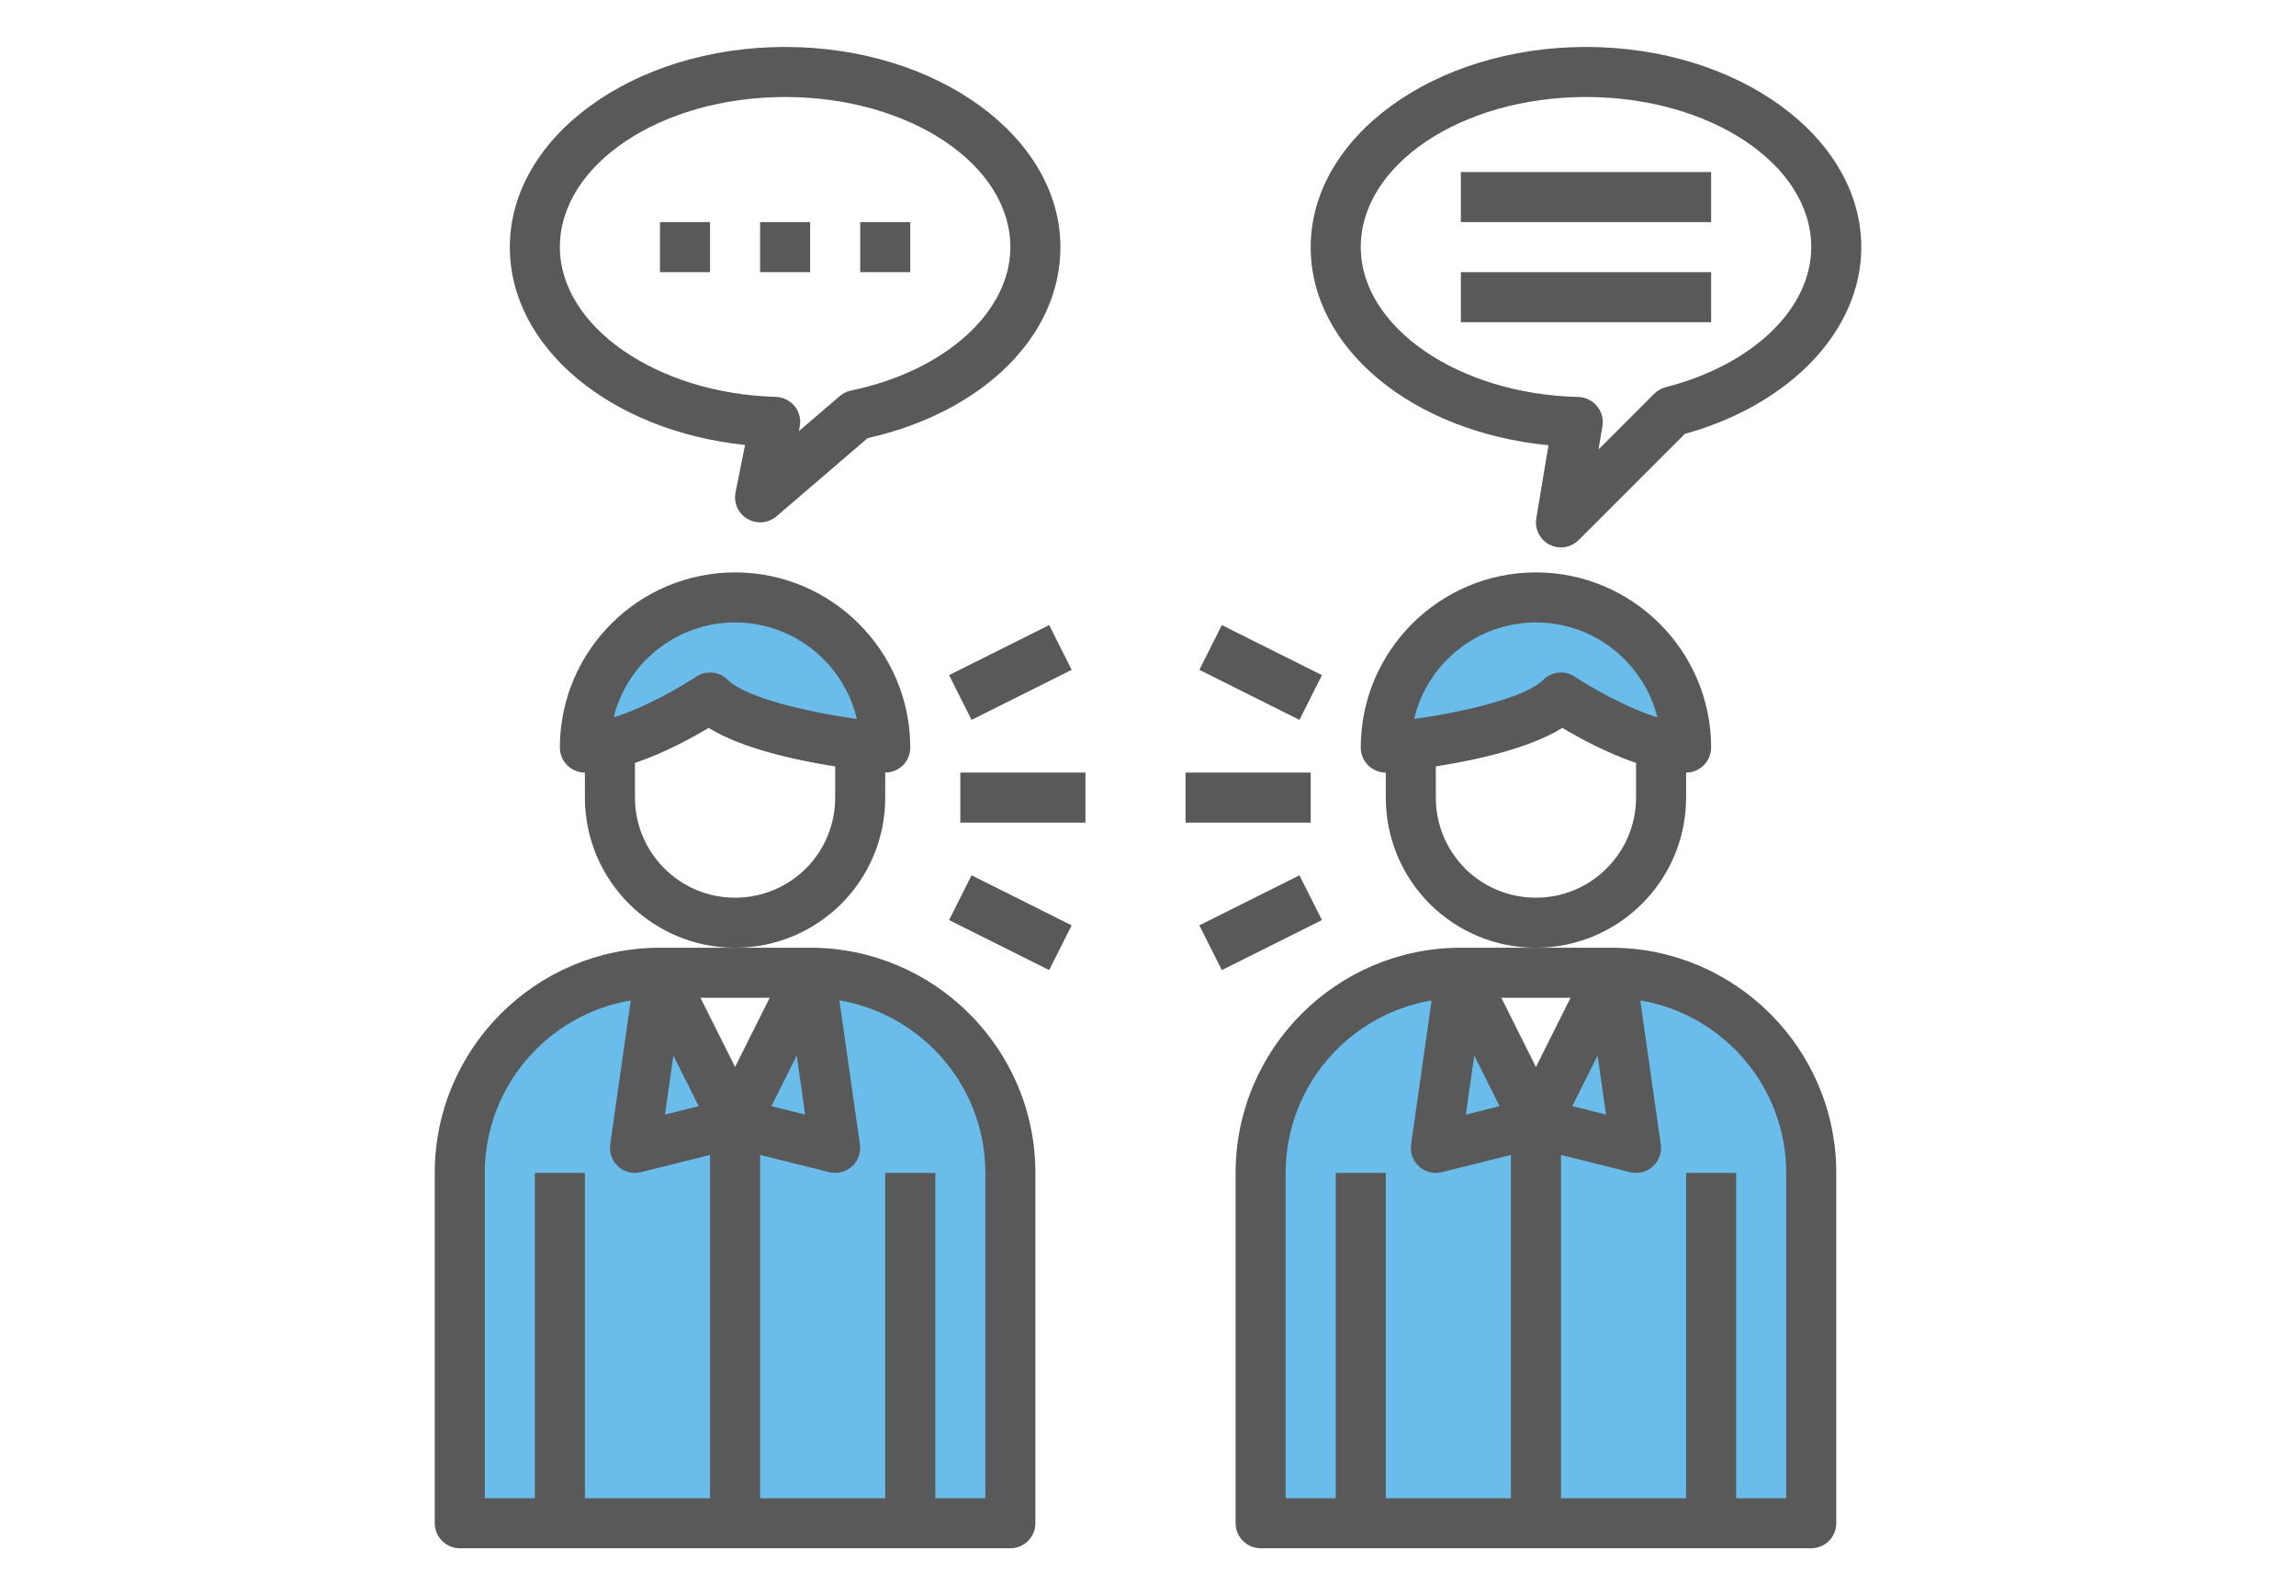
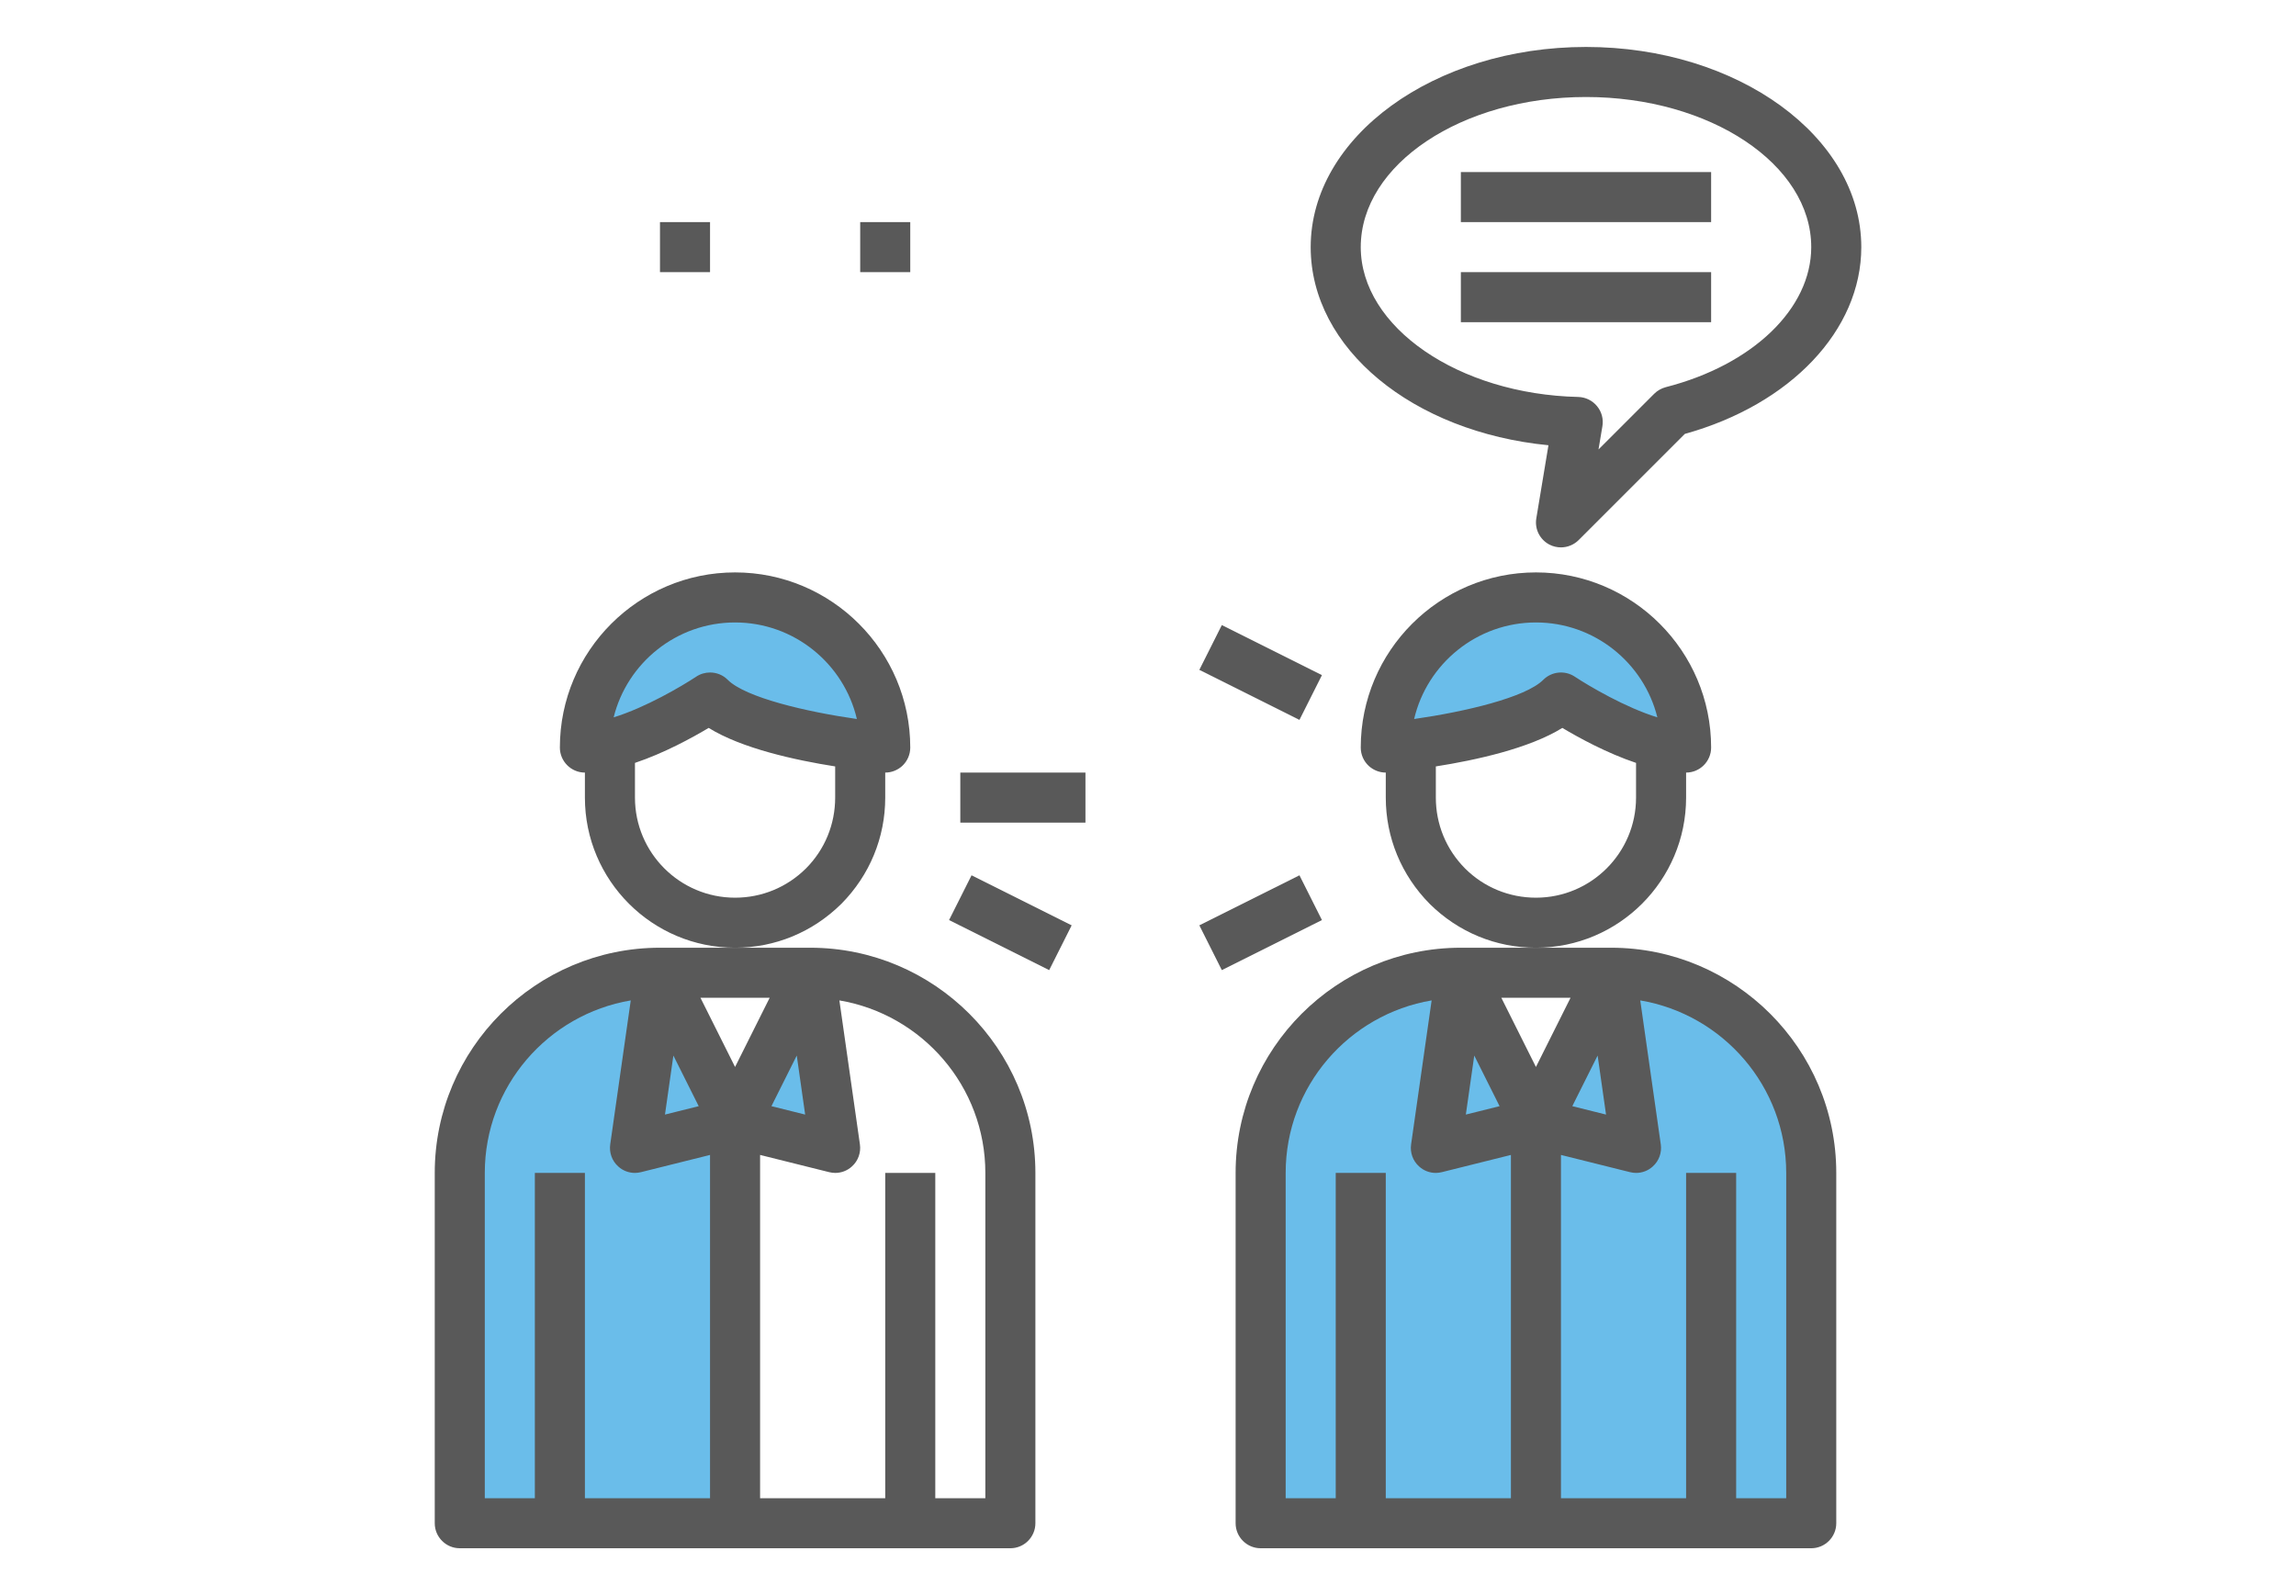
<svg xmlns="http://www.w3.org/2000/svg" width="1080" zoomAndPan="magnify" viewBox="0 0 1080 750.75" height="750.75" preserveAspectRatio="xMidYMid meet" version="1.0">
  <defs>
    <clipPath id="clip-0">
      <path d="M 581 445 L 864 445 L 864 728.352 L 581 728.352 Z M 581 445 " clip-rule="nonzero" />
    </clipPath>
    <clipPath id="clip-1">
      <path d="M 204.496 445 L 488 445 L 488 728.352 L 204.496 728.352 Z M 204.496 445 " clip-rule="nonzero" />
    </clipPath>
    <clipPath id="clip-2">
      <path d="M 239 22.086 L 499 22.086 L 499 246 L 239 246 Z M 239 22.086 " clip-rule="nonzero" />
    </clipPath>
    <clipPath id="clip-3">
      <path d="M 616 22.086 L 875.523 22.086 L 875.523 258 L 616 258 Z M 616 22.086 " clip-rule="nonzero" />
    </clipPath>
  </defs>
  <path fill="rgb(41.57%, 74.12%, 91.759%)" d="M 722.48 281.051 C 683.531 281.051 651.848 312.73 651.848 351.676 C 651.848 351.676 656.582 351.262 663.758 350.297 L 663.758 350.254 L 663.758 350.297 C 683.254 347.633 721.332 341.055 734.254 328.137 C 734.254 328.137 759.27 344.781 781.203 350.023 C 785.344 351.035 789.391 351.676 793.113 351.676 C 793.113 312.73 761.43 281.051 722.48 281.051 " fill-opacity="1" fill-rule="nonzero" />
  <path fill="rgb(41.57%, 74.12%, 91.759%)" d="M 675.391 540.012 L 687.164 457.617 C 635.152 457.617 592.984 499.781 592.984 551.785 L 592.984 716.578 L 722.48 716.578 L 722.48 528.242 L 675.391 540.012 " fill-opacity="1" fill-rule="nonzero" />
  <path fill="rgb(41.57%, 74.12%, 91.759%)" d="M 757.797 457.617 L 769.57 540.012 L 722.48 528.242 L 722.48 716.578 L 851.977 716.578 L 851.977 551.785 C 851.977 499.781 809.809 457.617 757.797 457.617 " fill-opacity="1" fill-rule="nonzero" />
  <path fill="rgb(41.57%, 74.12%, 91.759%)" d="M 722.48 528.242 L 687.164 457.617 L 675.391 540.012 Z M 722.48 528.242 " fill-opacity="1" fill-rule="nonzero" />
  <path fill="rgb(41.57%, 74.12%, 91.759%)" d="M 769.57 540.012 L 757.797 457.617 L 722.48 528.242 Z M 769.57 540.012 " fill-opacity="1" fill-rule="nonzero" />
  <path fill="rgb(41.57%, 74.12%, 91.759%)" d="M 345.766 281.051 C 306.812 281.051 275.129 312.73 275.129 351.676 C 278.855 351.676 282.902 351.035 287.039 350.023 C 308.977 344.781 333.992 328.137 333.992 328.137 C 346.914 341.055 384.988 347.633 404.488 350.297 L 404.488 350.254 L 404.488 350.297 C 411.66 351.262 416.398 351.676 416.398 351.676 C 416.398 312.73 384.715 281.051 345.766 281.051 " fill-opacity="1" fill-rule="nonzero" />
-   <path fill="rgb(41.57%, 74.12%, 91.759%)" d="M 381.082 457.617 L 392.852 540.012 L 345.766 528.242 L 345.766 716.578 L 475.262 716.578 L 475.262 551.785 C 475.262 499.781 433.09 457.617 381.082 457.617 " fill-opacity="1" fill-rule="nonzero" />
  <path fill="rgb(41.57%, 74.12%, 91.759%)" d="M 298.676 540.012 L 310.445 457.617 C 258.438 457.617 216.266 499.781 216.266 551.785 L 216.266 716.578 L 345.766 716.578 L 345.766 528.242 L 298.676 540.012 " fill-opacity="1" fill-rule="nonzero" />
  <path fill="rgb(41.57%, 74.12%, 91.759%)" d="M 345.766 528.242 L 310.445 457.617 L 298.676 540.012 Z M 345.766 528.242 " fill-opacity="1" fill-rule="nonzero" />
  <path fill="rgb(41.57%, 74.12%, 91.759%)" d="M 392.852 540.012 L 381.082 457.617 L 345.766 528.242 Z M 392.852 540.012 " fill-opacity="1" fill-rule="nonzero" />
  <path fill="rgb(34.9%, 34.9%, 34.9%)" d="M 722.48 422.305 C 709.926 422.305 698.062 417.43 689.188 408.602 C 680.266 399.637 675.391 387.773 675.391 375.219 L 675.391 360.551 C 694.152 357.609 719.352 352.09 734.898 342.434 C 742.762 347.125 755.867 354.297 769.57 358.895 L 769.57 375.219 C 769.57 401.199 748.461 422.305 722.48 422.305 Z M 722.48 292.824 C 750.027 292.824 773.25 311.859 779.594 337.469 C 764.648 332.871 747.59 322.848 740.781 318.34 C 736.094 315.215 729.883 315.859 725.93 319.812 C 717.605 328.137 689.047 334.848 665.184 338.25 C 671.254 312.273 694.66 292.824 722.48 292.824 Z M 793.113 375.219 L 793.113 363.449 C 799.598 363.449 804.887 358.16 804.887 351.676 C 804.887 306.25 767.914 269.281 722.48 269.281 C 677.047 269.281 640.074 306.25 640.074 351.676 C 640.074 354.988 641.453 358.113 643.891 360.367 C 646.098 362.344 648.902 363.449 651.848 363.449 L 651.848 375.219 C 651.848 393.98 659.156 411.727 672.539 425.246 C 685.969 438.535 703.672 445.844 722.48 445.844 C 761.43 445.844 793.113 414.164 793.113 375.219 " fill-opacity="1" fill-rule="nonzero" />
  <g clip-path="url(#clip-0)">
    <path fill="rgb(34.9%, 34.9%, 34.9%)" d="M 840.203 704.809 L 816.66 704.809 L 816.66 551.785 L 793.113 551.785 L 793.113 704.809 L 734.254 704.809 L 734.254 543.324 L 766.719 551.418 C 767.684 551.648 768.605 551.785 769.57 551.785 C 772.469 551.785 775.273 550.727 777.434 548.75 C 780.375 546.129 781.758 542.219 781.203 538.359 L 771.547 470.629 C 810.453 477.203 840.203 511.047 840.203 551.785 Z M 604.758 551.785 C 604.758 511.047 634.508 477.203 673.414 470.629 L 663.758 538.359 C 663.203 542.219 664.586 546.129 667.527 548.75 C 669.688 550.727 672.492 551.785 675.391 551.785 C 676.355 551.785 677.277 551.648 678.242 551.418 L 710.707 543.324 L 710.707 704.809 L 651.848 704.809 L 651.848 551.785 L 628.301 551.785 L 628.301 704.809 L 604.758 704.809 Z M 705.375 520.379 L 689.508 524.336 L 693.465 496.562 Z M 738.758 469.387 L 722.48 501.941 L 706.203 469.387 Z M 755.453 524.336 L 739.586 520.379 L 751.496 496.562 Z M 757.797 445.844 L 687.164 445.844 C 628.762 445.844 581.211 493.344 581.211 551.785 L 581.211 716.578 C 581.211 723.062 586.5 728.352 592.984 728.352 L 851.977 728.352 C 858.461 728.352 863.75 723.062 863.75 716.578 L 863.75 551.785 C 863.75 493.344 816.199 445.844 757.797 445.844 " fill-opacity="1" fill-rule="nonzero" />
  </g>
  <path fill="rgb(34.9%, 34.9%, 34.9%)" d="M 379.148 408.508 C 370.184 417.43 358.316 422.305 345.766 422.305 C 319.781 422.305 298.676 401.199 298.676 375.219 L 298.676 358.895 C 312.379 354.297 325.484 347.125 333.348 342.434 C 348.891 352.09 374.09 357.609 392.852 360.551 L 392.852 375.219 C 392.852 387.773 387.98 399.637 379.148 408.508 Z M 345.766 292.824 C 373.586 292.824 396.992 312.273 403.062 338.25 C 379.195 334.848 350.637 328.137 342.316 319.812 C 340.062 317.516 337.027 316.363 333.992 316.363 C 331.738 316.363 329.438 317.008 327.461 318.34 C 320.656 322.848 303.594 332.871 288.648 337.469 C 294.996 311.859 318.219 292.824 345.766 292.824 Z M 416.398 375.219 L 416.398 363.449 C 419.34 363.449 422.148 362.344 424.355 360.367 C 426.793 358.113 428.172 354.988 428.172 351.676 C 428.172 306.25 391.199 269.281 345.766 269.281 C 300.328 269.281 263.355 306.25 263.355 351.676 C 263.355 358.16 268.645 363.449 275.129 363.449 L 275.129 375.219 C 275.129 414.164 306.812 445.844 345.766 445.844 C 364.57 445.844 382.277 438.535 395.797 425.156 C 409.086 411.727 416.398 393.98 416.398 375.219 " fill-opacity="1" fill-rule="nonzero" />
  <g clip-path="url(#clip-1)">
    <path fill="rgb(34.9%, 34.9%, 34.9%)" d="M 463.488 704.809 L 439.941 704.809 L 439.941 551.785 L 416.398 551.785 L 416.398 704.809 L 357.535 704.809 L 357.535 543.324 L 390.004 551.418 C 390.969 551.648 391.887 551.785 392.852 551.785 C 395.75 551.785 398.555 550.727 400.719 548.75 C 403.66 546.129 405.039 542.219 404.488 538.359 L 394.832 470.629 C 433.734 477.203 463.488 511.047 463.488 551.785 Z M 228.039 551.785 C 228.039 511.047 257.793 477.203 296.695 470.629 L 287.039 538.359 C 286.488 542.219 287.867 546.129 290.812 548.75 C 292.973 550.727 295.777 551.785 298.676 551.785 C 299.641 551.785 300.559 551.648 301.527 551.418 L 333.992 543.324 L 333.992 704.809 L 275.129 704.809 L 275.129 551.785 L 251.586 551.785 L 251.586 704.809 L 228.039 704.809 Z M 328.656 520.379 L 312.793 524.336 L 316.746 496.562 Z M 362.043 469.387 L 345.766 501.941 L 329.484 469.387 Z M 378.734 524.336 L 362.871 520.379 L 374.781 496.562 Z M 381.082 445.844 L 310.445 445.844 C 252.043 445.844 204.496 493.344 204.496 551.785 L 204.496 716.578 C 204.496 723.062 209.785 728.352 216.266 728.352 L 475.262 728.352 C 481.746 728.352 487.031 723.062 487.031 716.578 L 487.031 551.785 C 487.031 493.344 439.484 445.844 381.082 445.844 " fill-opacity="1" fill-rule="nonzero" />
  </g>
  <path fill="rgb(34.9%, 34.9%, 34.9%)" d="M 451.715 386.992 L 510.578 386.992 L 510.578 363.449 L 451.715 363.449 L 451.715 386.992 " fill-opacity="1" fill-rule="nonzero" />
  <path fill="rgb(34.9%, 34.9%, 34.9%)" d="M 446.426 432.832 L 493.516 456.375 L 504.094 435.316 L 457.004 411.773 L 446.426 432.832 " fill-opacity="1" fill-rule="nonzero" />
-   <path fill="rgb(34.9%, 34.9%, 34.9%)" d="M 446.426 317.605 L 457.004 338.664 L 504.094 315.121 L 493.516 294.062 L 446.426 317.605 " fill-opacity="1" fill-rule="nonzero" />
-   <path fill="rgb(34.9%, 34.9%, 34.9%)" d="M 616.527 363.449 L 557.668 363.449 L 557.668 386.992 L 616.527 386.992 L 616.527 363.449 " fill-opacity="1" fill-rule="nonzero" />
  <path fill="rgb(34.9%, 34.9%, 34.9%)" d="M 611.242 411.773 L 564.152 435.316 L 574.727 456.375 L 621.816 432.832 L 611.242 411.773 " fill-opacity="1" fill-rule="nonzero" />
  <path fill="rgb(34.9%, 34.9%, 34.9%)" d="M 621.816 317.605 L 574.727 294.062 L 564.152 315.121 L 611.242 338.664 L 621.816 317.605 " fill-opacity="1" fill-rule="nonzero" />
  <g clip-path="url(#clip-2)">
-     <path fill="rgb(34.9%, 34.9%, 34.9%)" d="M 369.309 45.633 C 427.711 45.633 475.262 77.312 475.262 116.258 C 475.262 146.836 444.449 174.562 400.348 183.711 C 398.371 184.125 396.578 185 395.062 186.285 L 375.746 202.84 L 376.16 200.816 C 376.852 197.414 376.023 193.871 373.859 191.16 C 371.652 188.445 368.434 186.836 364.941 186.699 C 308.93 185.184 263.355 153.547 263.355 116.258 C 263.355 77.312 310.906 45.633 369.309 45.633 Z M 350.453 209.32 L 345.992 231.668 C 344.98 236.59 347.234 241.602 351.605 244.129 C 353.445 245.234 355.512 245.738 357.535 245.738 C 360.297 245.738 363.008 244.773 365.215 242.934 L 408.121 206.102 C 462.477 193.871 498.805 158.008 498.805 116.258 C 498.805 64.344 440.727 22.09 369.309 22.09 C 297.891 22.09 239.812 64.344 239.812 116.258 C 239.812 163.617 287.406 202.746 350.453 209.32 " fill-opacity="1" fill-rule="nonzero" />
-   </g>
+     </g>
  <g clip-path="url(#clip-3)">
    <path fill="rgb(34.9%, 34.9%, 34.9%)" d="M 746.023 45.633 C 804.426 45.633 851.977 77.312 851.977 116.258 C 851.977 145.18 824.477 171.664 783.504 182.148 C 781.48 182.699 779.594 183.758 778.125 185.227 L 751.91 211.438 L 753.75 200.449 C 754.305 197.09 753.383 193.641 751.176 191.023 C 749.016 188.402 745.797 186.836 742.391 186.746 C 685.969 185.457 640.074 153.824 640.074 116.258 C 640.074 77.312 687.625 45.633 746.023 45.633 Z M 728.367 209.461 L 722.664 243.809 C 721.789 248.863 724.32 253.875 728.871 256.223 C 730.574 257.094 732.414 257.508 734.254 257.508 C 737.289 257.508 740.324 256.312 742.578 254.062 L 792.516 204.125 C 842.32 190.285 875.523 155.293 875.523 116.258 C 875.523 64.344 817.441 22.09 746.023 22.09 C 674.609 22.09 616.527 64.344 616.527 116.258 C 616.527 164.031 664.676 203.254 728.367 209.461 " fill-opacity="1" fill-rule="nonzero" />
  </g>
  <path fill="rgb(34.9%, 34.9%, 34.9%)" d="M 804.887 80.945 L 687.164 80.945 L 687.164 104.484 L 804.887 104.484 L 804.887 80.945 " fill-opacity="1" fill-rule="nonzero" />
  <path fill="rgb(34.9%, 34.9%, 34.9%)" d="M 804.887 128.027 L 687.164 128.027 L 687.164 151.57 L 804.887 151.57 L 804.887 128.027 " fill-opacity="1" fill-rule="nonzero" />
-   <path fill="rgb(34.9%, 34.9%, 34.9%)" d="M 381.082 104.484 L 357.535 104.484 L 357.535 128.027 L 381.082 128.027 L 381.082 104.484 " fill-opacity="1" fill-rule="nonzero" />
  <path fill="rgb(34.9%, 34.9%, 34.9%)" d="M 428.172 104.484 L 404.625 104.484 L 404.625 128.027 L 428.172 128.027 L 428.172 104.484 " fill-opacity="1" fill-rule="nonzero" />
  <path fill="rgb(34.9%, 34.9%, 34.9%)" d="M 333.992 104.484 L 310.445 104.484 L 310.445 128.027 L 333.992 128.027 L 333.992 104.484 " fill-opacity="1" fill-rule="nonzero" />
</svg>